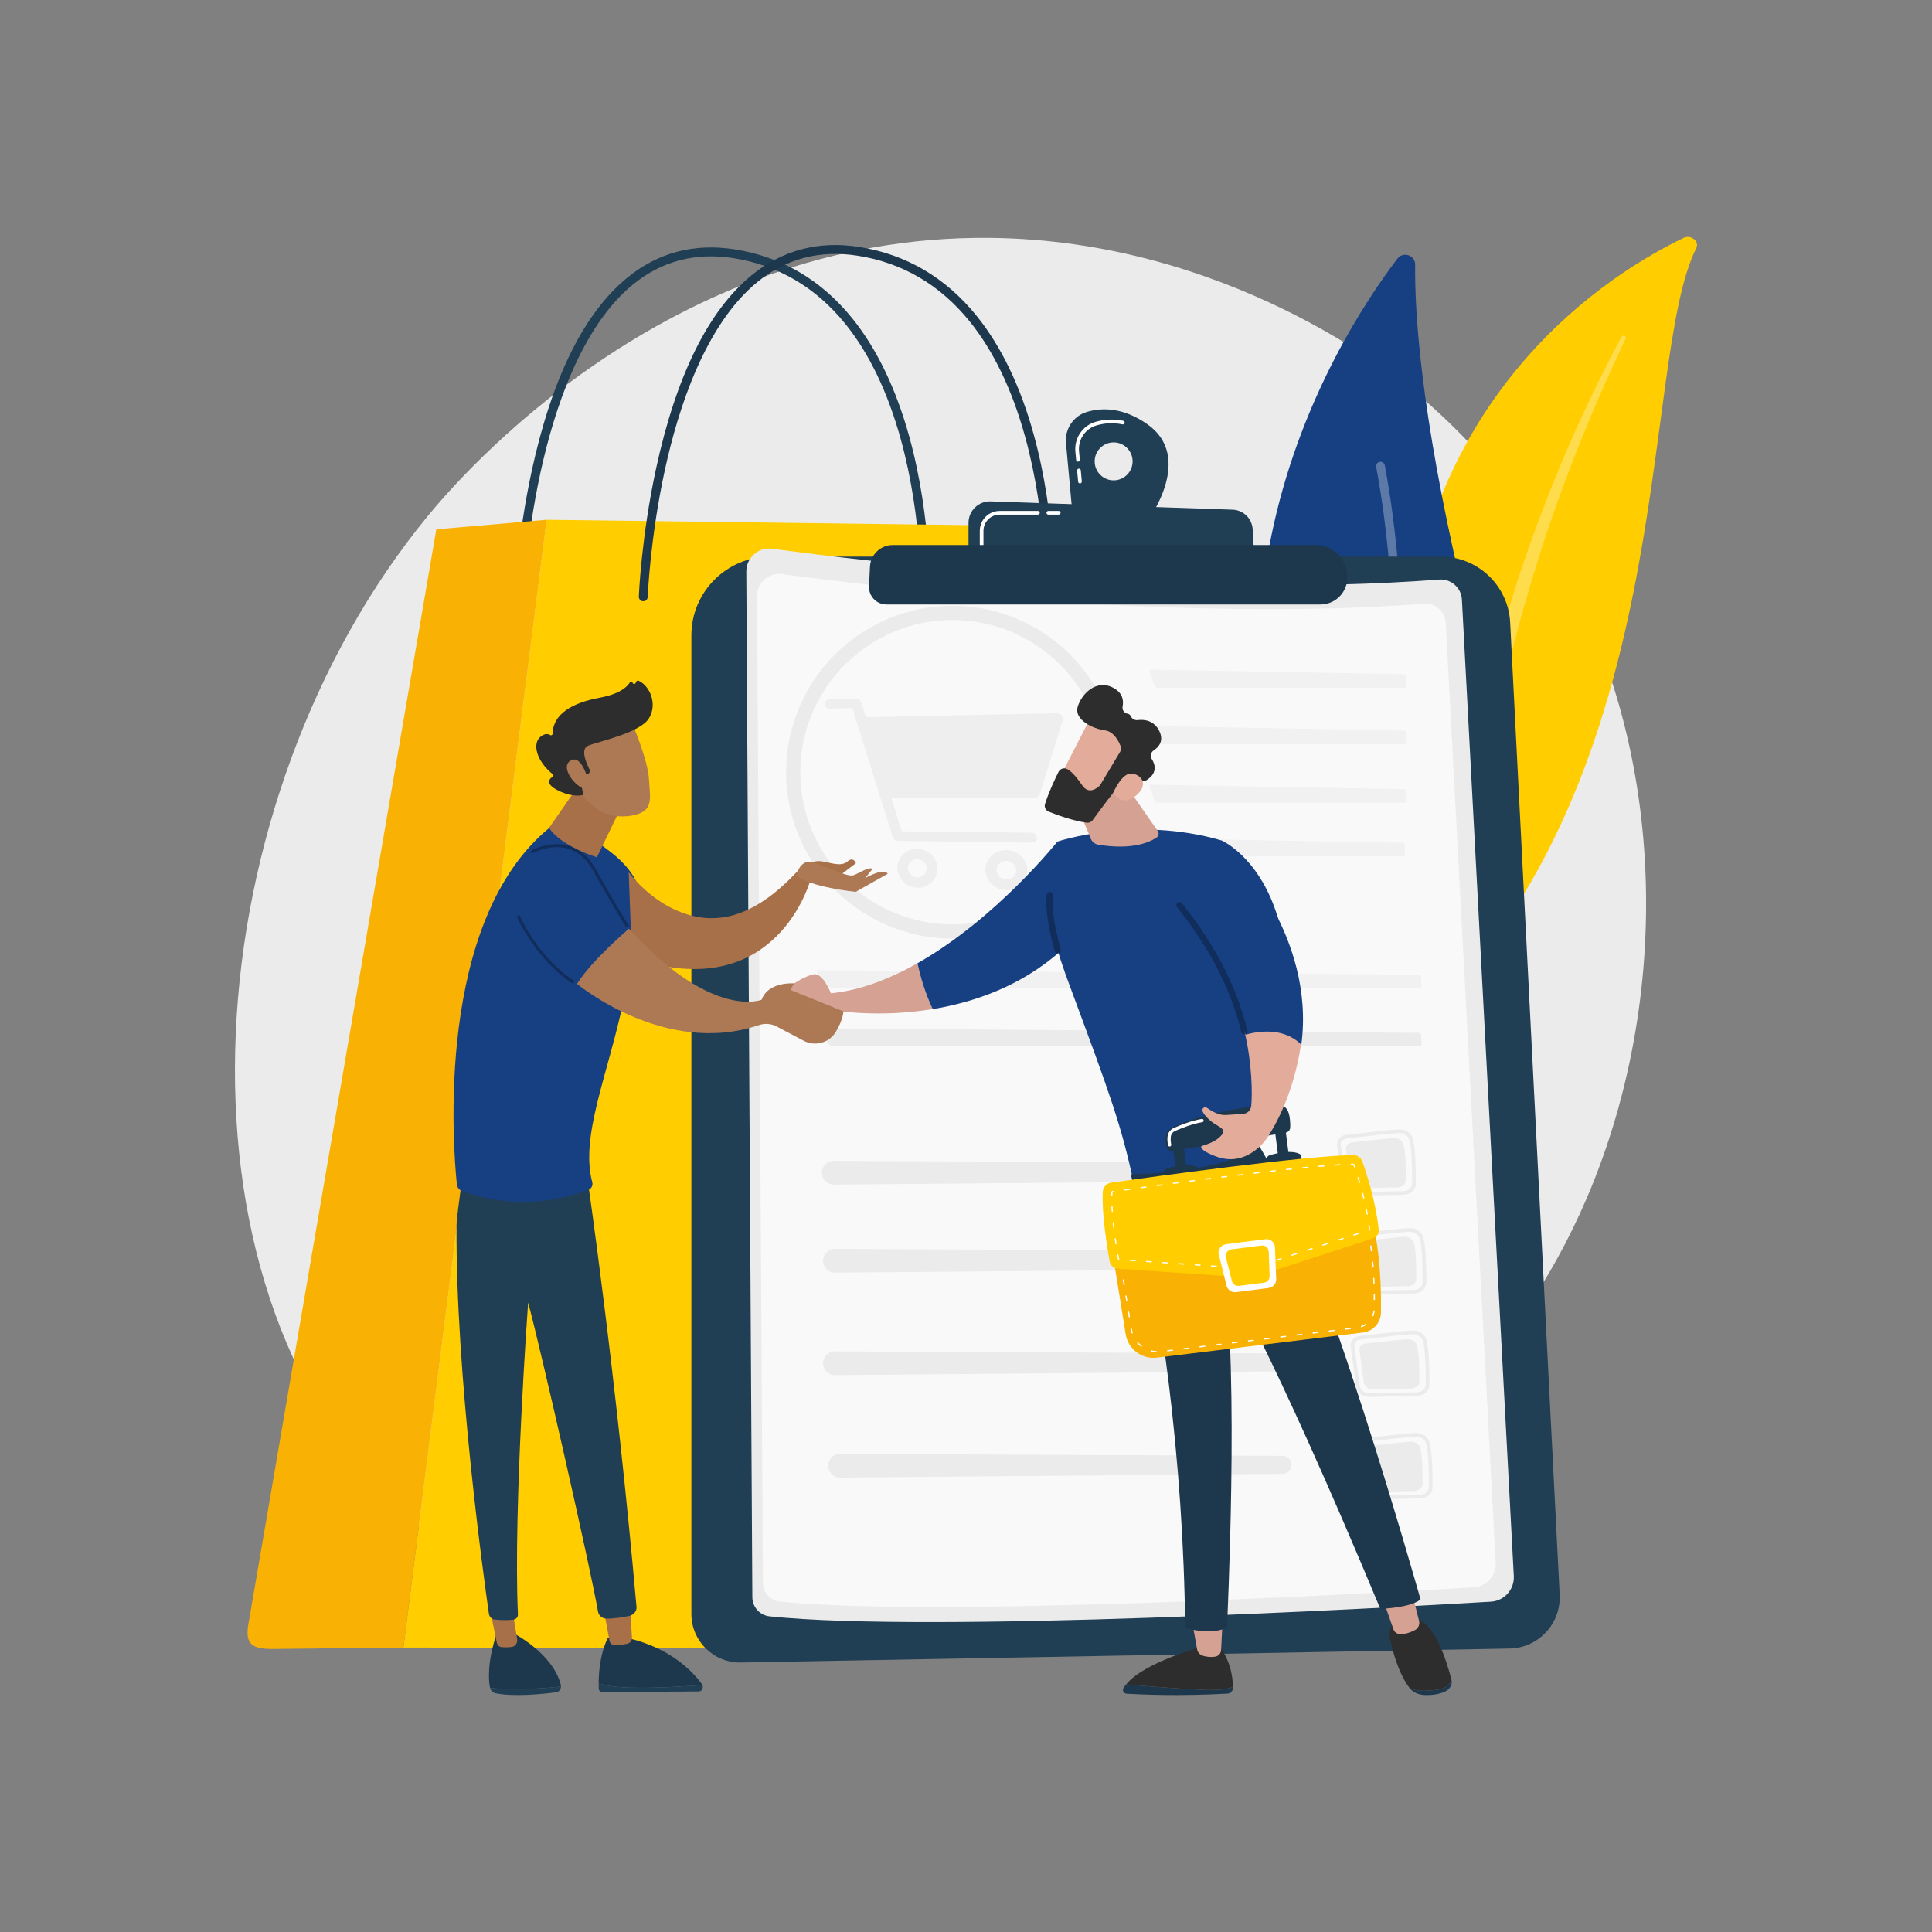
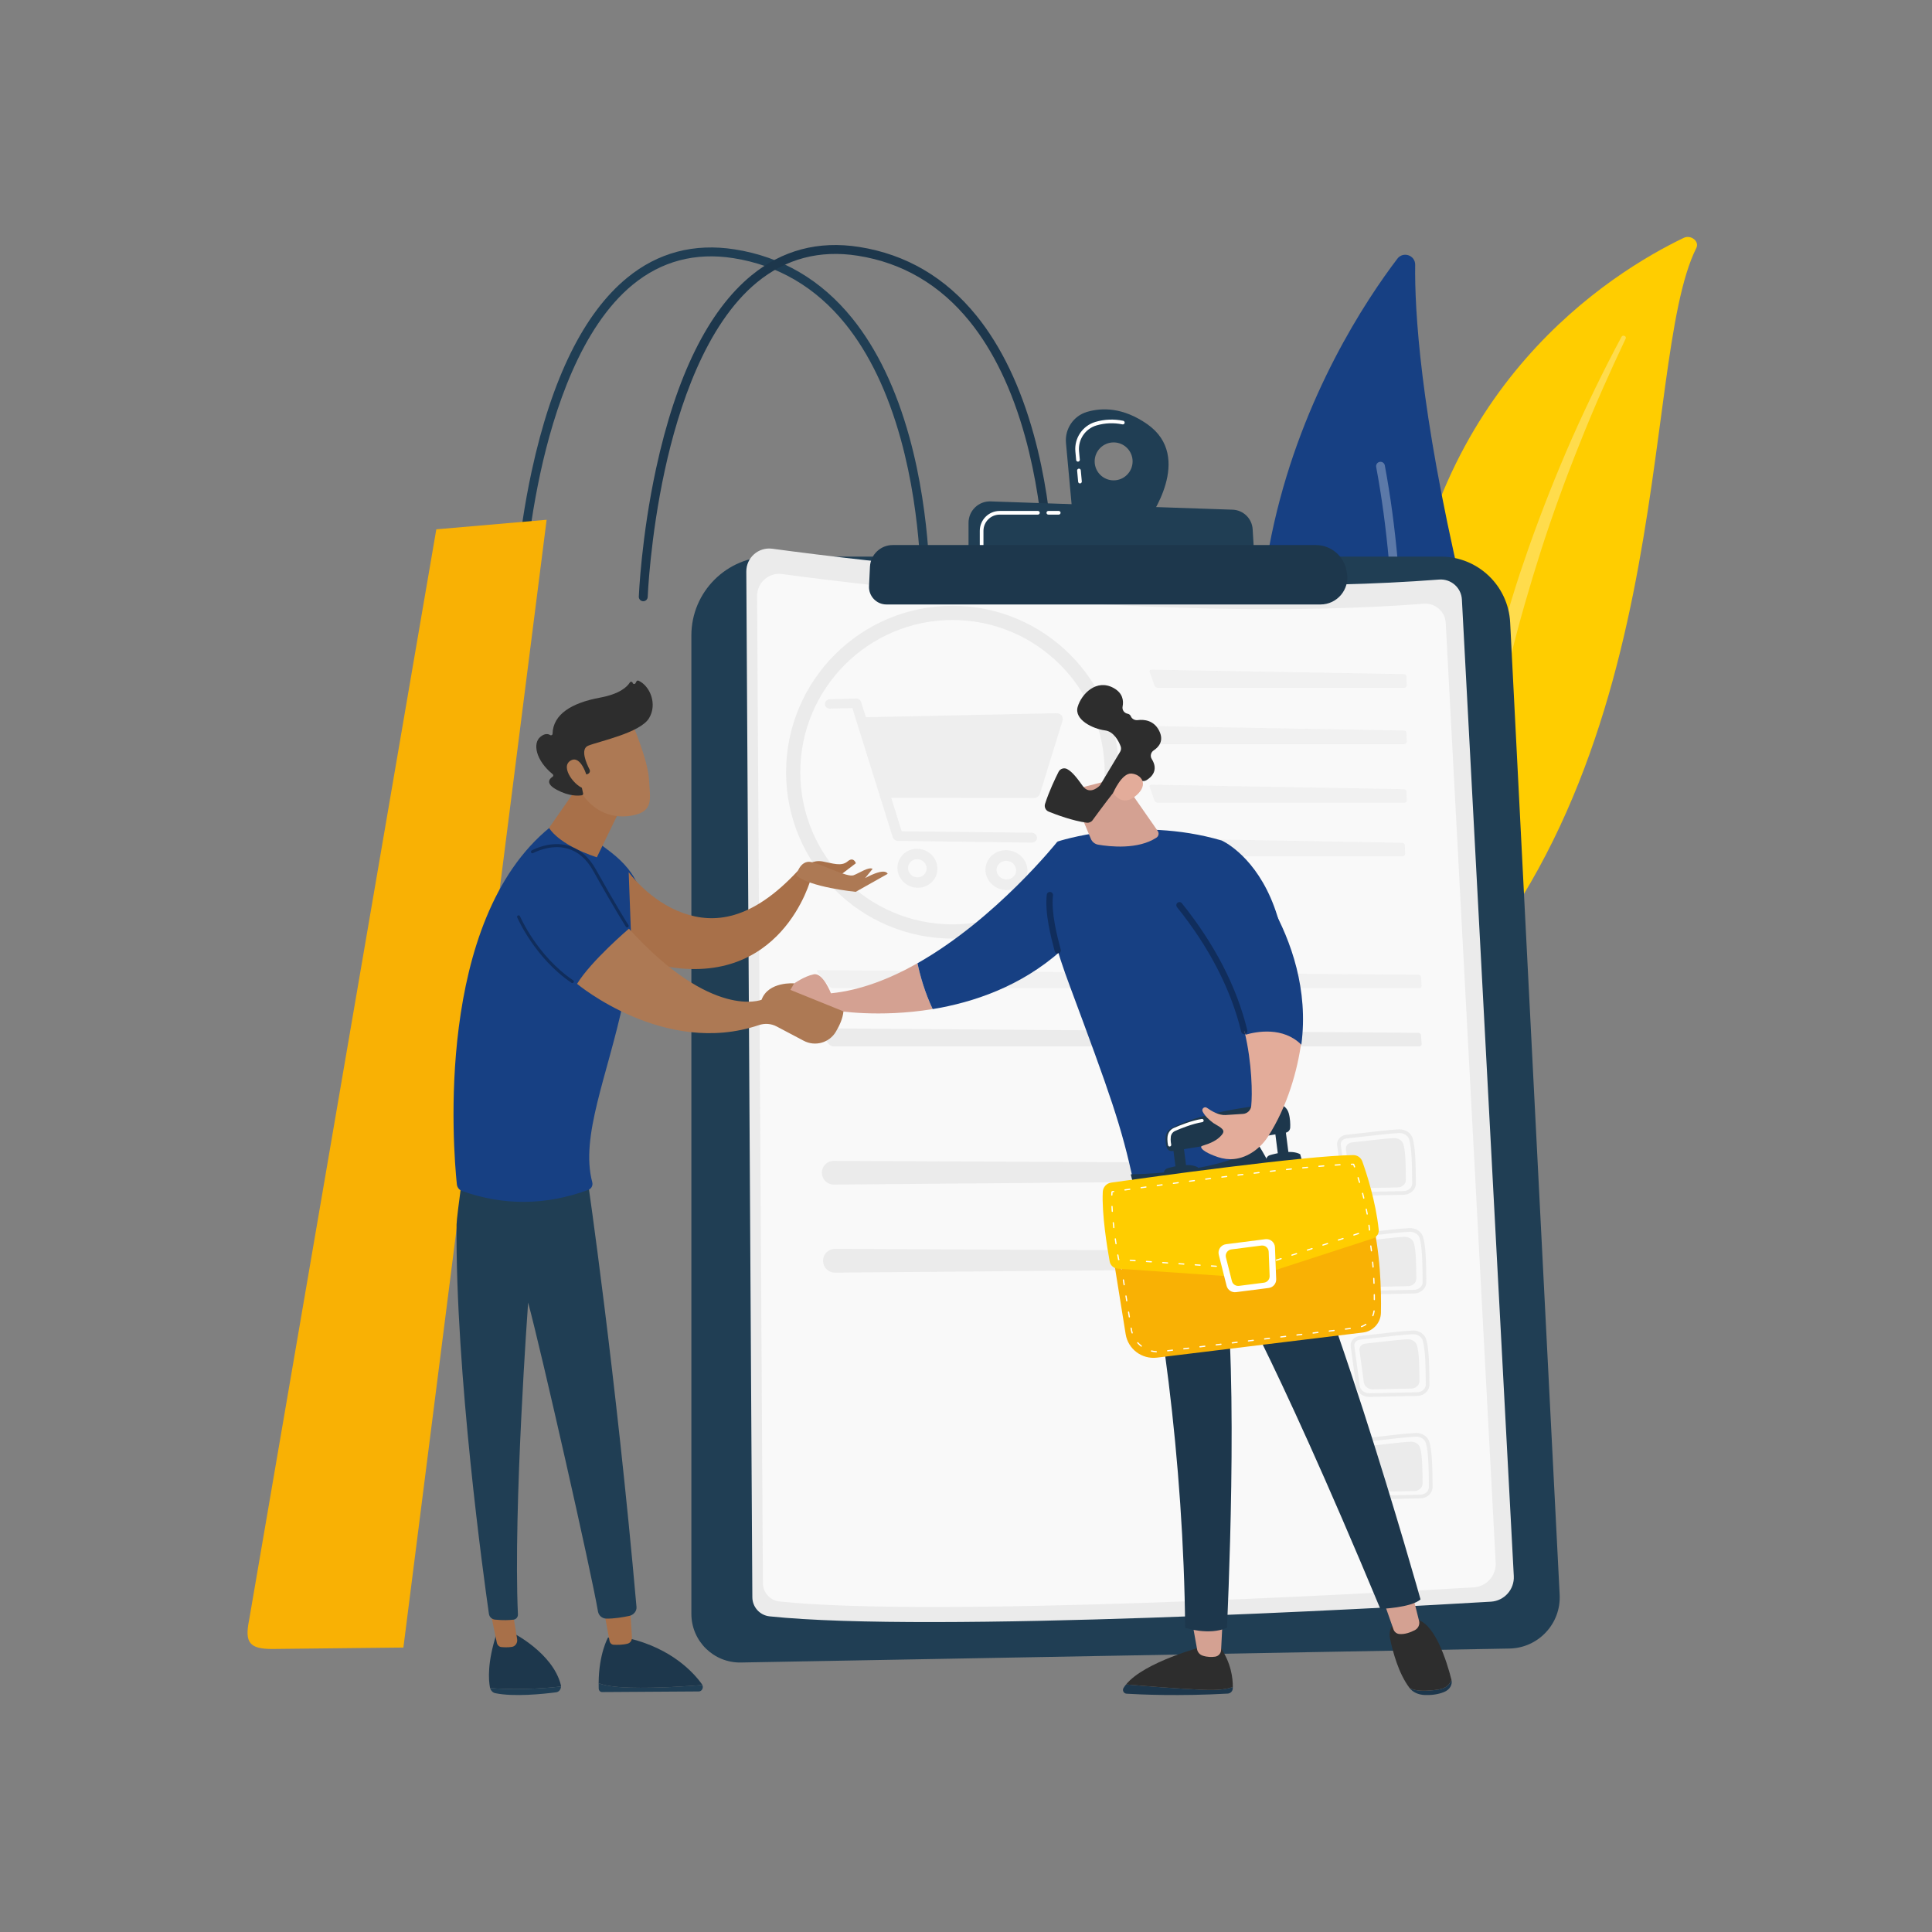
<svg xmlns="http://www.w3.org/2000/svg" id="Illustration" viewBox="0 0 3710 3710">
  <rect x="0" y="0" width="3710" height="3710" fill="#808080" stroke="none" />
  <defs>
    <style>
      .cls-1 {
        opacity: .6;
      }

      .cls-2 {
        fill: #174083;
      }

      .cls-3 {
        fill: #1d374c;
      }

      .cls-4 {
        fill: #2d2d2d;
      }

      .cls-5, .cls-6 {
        fill: #fff;
      }

      .cls-7, .cls-6 {
        opacity: .3;
      }

      .cls-8 {
        fill: #a87049;
      }

      .cls-9 {
        fill: #ffcd00;
      }

      .cls-10 {
        fill: #f9f9f9;
      }

      .cls-11 {
        opacity: .8;
      }

      .cls-12 {
        fill: #d4a192;
      }

      .cls-13 {
        fill: #f9b104;
      }

      .cls-14 {
        fill: #203e54;
      }

      .cls-15 {
        fill: #ebebeb;
      }

      .cls-16 {
        fill: #ad7954;
      }

      .cls-17 {
        fill: #e3ac9a;
      }
    </style>
  </defs>
  <g>
-     <path class="cls-15" d="M3047.37,2299.99c-274.51,641.64-999.14,917.25-1566.9,870.25-155.02-12.83-466.93-38.65-710.46-268.95-467.7-442.29-395.67-1366.79,52.05-1911.09,57.66-70.09,456.75-539.72,1078.67-533.43,455.33,4.6,774.93,261.81,813.79,293.86,49.09,40.48,157.37,136.67,254.95,289.28,229.29,358.56,249.44,859.12,77.9,1260.09Z" />
    <g>
      <path class="cls-9" d="M3257.44,476.2c6.35-12.66-10.4-26.07-24.18-19.45-139.97,67.18-489.69,284.9-538.04,799.45-60.66,645.58-265.62,837.59-486.29,931.93,0,0,273.15-4.02,490.29-196.67,533.14-473.01,445.4-1290.14,558.22-1515.26Z" />
      <path class="cls-6" d="M3121.85,650.02c-31.25,66.04-60.96,132.66-87.77,200.32-27.22,67.49-52.03,135.81-74.33,204.86-21.98,69.13-42.45,138.7-59.46,209.13-17.37,70.33-31.22,141.45-44.84,212.9-14.07,71.32-27.78,143.27-50.03,213.72-22.14,70.32-54.39,138.89-100.41,199.41-11.49,15.08-23.35,30.01-36.15,44.13-12.49,14.35-25.74,28.17-39.29,41.76-27.26,27.06-56.74,52.45-88.39,75.69-63.44,46.32-135.54,83.65-211.83,111.6-8.03,2.94-17.7-.55-21.59-7.81-3.83-7.12-.66-15.22,7.06-18.3l.05-.02c18.3-7.27,36.47-14.73,54.14-22.89,8.92-3.95,17.6-8.26,26.38-12.41,8.56-4.45,17.35-8.6,25.73-13.29,33.91-18.23,66.16-38.61,96.36-61.09,60.62-44.64,113.33-97.91,157.41-155.65,21.66-29.12,40.72-59.74,56.92-91.69,16.18-31.97,29.49-65.25,40.59-99.34,22.22-68.23,36.47-139.3,51.13-210.5,14.77-71.19,30.18-142.6,48.97-213.16,9.28-35.3,19.3-70.41,30.04-105.3,5.25-17.48,10.9-34.84,16.51-52.21,5.8-17.31,11.72-34.59,17.79-51.81,24.46-68.84,51.35-136.85,80.72-203.87,29.74-66.88,61.56-132.93,96.31-197.61.99-1.85,3.56-2.54,5.74-1.54,2.12.97,3.08,3.18,2.22,5Z" />
    </g>
    <g>
      <path class="cls-2" d="M2594,1898.81c10.75,18.69,37.09,20.32,50.29,3.28,72.85-94.03,254.8-378.52,161.5-778.42-78.78-337.7-89.41-528.3-88.24-615.16.25-18.37-23.1-26.37-34.2-11.74-122.55,161.41-478.82,724.88-89.35,1402.03Z" />
      <path class="cls-6" d="M2622.77,1893.91c.49.21,1.01.38,1.55.5,4.54,1.01,9.03-1.85,10.04-6.39,1.14-5.14,113.22-519.86,24.88-994.35-.85-4.57-5.24-7.58-9.82-6.74-4.57.85-7.58,5.25-6.74,9.82,87.69,471.04-23.63,982.51-24.76,987.62-.89,4,1.23,7.96,4.84,9.54Z" />
    </g>
    <g>
      <path class="cls-14" d="M996.42,1159.22c-.11,0-.22,0-.33,0-4.71-.18-8.38-4.14-8.2-8.85.04-1.13,4.63-114.6,33.22-246.28,38.57-177.72,100.08-302.33,182.82-370.38,59.2-48.69,128.9-67.14,207.15-54.82,90.15,14.19,166.01,58.72,225.47,132.34,47.21,58.46,84.15,135.26,109.8,228.28,43.47,157.67,39.39,309.92,39.34,311.44-.14,4.71-3.94,8.41-8.79,8.27-4.71-.14-8.41-4.08-8.27-8.79.05-1.5,4.03-151.52-38.83-306.74-25.03-90.66-60.91-165.32-106.64-221.88-56.7-70.14-128.95-112.55-214.73-126.06-73.23-11.53-138.38,5.68-193.66,51.14-99.27,81.65-151.03,241.28-176.98,360.81-28.27,130.22-32.8,242.19-32.84,243.31-.17,4.6-3.96,8.21-8.52,8.21Z" />
-       <path class="cls-9" d="M2502.43,3053.09l-295.86-2040.22-1156.89-14.75-275.04,2165.63,1631.55,2.74c59.38,0,104.9-53.64,96.24-113.39Z" />
      <path class="cls-13" d="M837.84,1016.46l211.84-18.34-275.04,2165.63-252,2.74c-43.45,0-53.15-12.14-44.3-55.41L837.84,1016.46Z" />
      <path class="cls-3" d="M1235.24,1154.54c-.11,0-.22,0-.33,0-4.71-.18-8.38-4.14-8.2-8.85.04-1.13,4.63-114.6,33.22-246.28,38.57-177.71,100.08-302.33,182.82-370.37,59.21-48.7,128.93-67.14,207.16-54.82,90.15,14.19,166.01,58.72,225.47,132.34,47.21,58.46,84.15,135.26,109.8,228.28,43.47,157.67,39.39,309.92,39.34,311.44-.14,4.71-3.9,8.4-8.79,8.27-4.71-.14-8.41-4.08-8.27-8.79.05-1.5,4.03-151.52-38.83-306.74-25.03-90.66-60.91-165.31-106.64-221.88-56.7-70.14-128.95-112.56-214.73-126.06-73.21-11.53-138.37,5.68-193.65,51.13-99.22,81.6-150.98,241.11-176.94,360.55-28.3,130.25-32.86,242.46-32.9,243.58-.18,4.6-3.96,8.21-8.52,8.21Z" />
    </g>
    <g>
      <path class="cls-14" d="M1327.64,1220.25c0-83.63,67.79-151.42,151.42-151.42h1287.66c71.04,0,129.62,55.67,133.23,126.62l95.05,1866.86c2.83,55.52-40.88,102.35-96.46,103.36l-1475.82,26.82c-52.23.95-95.07-41.13-95.07-93.36v-1878.88Z" />
      <g>
        <path class="cls-15" d="M1433.13,1097.57c-.16-26.76,23.37-47.46,49.89-43.87,175.84,23.85,780.51,97.6,1280.45,59.22,22.8-1.75,42.58,15.52,43.8,38.36l99.66,1875.18c1.37,25.71-18.27,47.7-43.97,49.22-210.26,12.44-1076.19,60.55-1385.06,28.19-18.8-1.97-33.07-17.8-33.18-36.7l-11.59-1969.61Z" />
        <path class="cls-10" d="M1453.84,1144.56c-.15-25.75,22.49-45.68,48.01-42.22,169.22,22.95,751.12,93.92,1232.23,56.99,21.94-1.68,40.98,14.94,42.15,36.91l95.91,1804.57c1.32,24.74-17.58,45.9-42.31,47.37-202.35,11.97-1035.67,58.26-1332.9,27.13-18.09-1.89-31.82-17.13-31.93-35.31l-11.15-1895.44Z" />
        <g class="cls-1">
          <path class="cls-15" d="M2696.98,1320.66c2.52,0,4.53-2.06,4.45-4.59l-.49-16.78c-.07-2.52-2.2-4.62-4.72-4.67l-485.4-8.65c-2.52-.05-3.9,1.87-3.06,4.25l9.2,26.11c.84,2.38,3.59,4.33,6.11,4.33h473.91Z" />
        </g>
        <g class="cls-1">
          <path class="cls-15" d="M2210.82,1394.26c-2.52-.04-3.9,1.87-3.06,4.25l9.2,26.11c.84,2.38,3.59,4.33,6.11,4.33h473.91c2.52,0,4.53-2.06,4.45-4.59l-.49-16.78c-.07-2.52-2.2-4.62-4.72-4.67l-485.4-8.65Z" />
        </g>
        <g class="cls-1">
          <path class="cls-15" d="M2207.53,1609.77c-2.52-.05-3.9,1.87-3.06,4.25l9.2,26.11c.84,2.38,3.59,4.33,6.11,4.33h473.91c2.52,0,4.53-2.06,4.45-4.59l-.49-16.78c-.07-2.52-2.2-4.62-4.72-4.67l-485.4-8.65Z" />
        </g>
        <g class="cls-1">
          <path class="cls-15" d="M2210.82,1506.88c-2.52-.04-3.9,1.87-3.06,4.25l9.2,26.11c.84,2.38,3.59,4.33,6.11,4.33h473.91c2.52,0,4.53-2.06,4.45-4.59l-.49-16.78c-.07-2.52-2.2-4.62-4.72-4.67l-485.4-8.65Z" />
        </g>
        <g class="cls-1">
          <path class="cls-15" d="M2725.65,1897.74c2.52,0,4.45-2.06,4.27-4.58l-1.15-16.8c-.17-2.52-2.38-4.59-4.9-4.61l-1152.68-8.74c-2.52-.02-3.27,1.56-1.66,3.5l22.92,27.7c1.61,1.94,4.99,3.54,7.51,3.54h1125.69Z" />
        </g>
        <path class="cls-15" d="M1571.19,1974.58c-2.52-.02-3.27,1.56-1.66,3.5l22.92,27.7c1.61,1.94,4.99,3.54,7.51,3.54h1125.69c2.52,0,4.45-2.06,4.27-4.58l-1.15-16.8c-.17-2.52-2.38-4.59-4.9-4.61l-1152.68-8.74Z" />
        <g>
          <path class="cls-15" d="M1581.27,2426.86c2.66,10.08,11.82,17.07,22.24,16.98l849.6-7.24c9.61-.08,17.3-8.01,17.09-17.62-.2-9.34-7.81-16.82-17.16-16.86l-849.62-3.87c-15-.07-25.98,14.11-22.15,28.61Z" />
          <path class="cls-15" d="M1579,2257.8c2.66,10.08,11.82,17.07,22.24,16.98l849.6-7.24c9.61-.08,17.3-8.01,17.09-17.62-.2-9.34-7.81-16.82-17.16-16.86l-849.62-3.87c-15-.07-25.98,14.11-22.15,28.61Z" />
-           <path class="cls-15" d="M1581.27,2623.66c2.66,10.08,11.82,17.07,22.24,16.98l849.6-7.24c9.61-.08,17.3-8.01,17.09-17.62-.2-9.34-7.81-16.82-17.16-16.86l-849.62-3.88c-15-.07-25.98,14.11-22.15,28.61Z" />
-           <path class="cls-15" d="M1591.13,2820.47c2.66,10.08,11.82,17.07,22.24,16.98l849.6-7.24c9.61-.08,17.3-8.01,17.09-17.62-.2-9.34-7.81-16.82-17.16-16.86l-849.62-3.88c-15-.07-25.98,14.11-22.15,28.61Z" />
          <g>
            <g>
              <path class="cls-15" d="M2695.98,2294.26c-.08,0-.17,0-.25,0l-91.81,1.93c-13.12.27-24.22-8.42-25.82-20.21l-10.42-76.76c-.61-4.51.66-9.02,3.57-12.71,3.26-4.13,8.3-6.81,13.83-7.36h0c7.72-.76,18.58-2.03,30.08-3.36,24.21-2.81,54.35-6.31,71.34-7.04,12.33-.44,23.02,6.54,26.25,17.19,5.32,17.53,5.93,51.01,6.11,86.68.06,11.59-10.17,21.24-22.86,21.63ZM2585.77,2186.18c-3.64.36-6.91,2.08-8.99,4.71-1.72,2.17-2.47,4.79-2.11,7.38l10.42,76.76c1.12,8.25,9.15,14.31,18.69,14.12l91.81-1.93c.06,0,.12,0,.18,0,8.89-.27,16.07-6.76,16.03-14.55-.18-35.13-.76-68.05-5.8-84.67-2.26-7.45-10.24-12.44-19.2-12.19-16.74.72-46.73,4.2-70.83,7-11.53,1.34-22.42,2.6-30.19,3.37h0Z" />
              <path class="cls-15" d="M2595.89,2193.82c19.24-1.91,61.02-7.44,80.88-8.3,8.42-.36,15.96,4.5,18.16,11.74,4.27,14.07,4.63,42.35,4.76,68.47.04,7.82-6.95,14.28-15.71,14.46l-73.37,1.54c-9.02.19-16.7-5.73-17.78-13.72l-8.33-61.34c-.86-6.35,4.26-12.14,11.39-12.85Z" />
            </g>
            <g>
              <path class="cls-15" d="M2716.04,2483.84c-.08,0-.17,0-.25,0l-91.81,1.93c-13.12.27-24.22-8.42-25.82-20.21l-10.42-76.76c-.61-4.51.66-9.02,3.57-12.71,3.26-4.13,8.3-6.81,13.83-7.36h0c7.72-.76,18.58-2.03,30.08-3.36,24.21-2.81,54.35-6.31,71.34-7.04.12,0,.25-.01.37-.01,12.07-.37,22.68,6.66,25.88,17.21,5.32,17.53,5.93,51.01,6.11,86.68.06,11.59-10.17,21.24-22.86,21.63ZM2605.83,2375.75c-3.64.36-6.91,2.08-8.99,4.71-1.72,2.17-2.47,4.79-2.11,7.38l10.42,76.76c1.12,8.25,9.15,14.31,18.69,14.12l91.81-1.93c.06,0,.12,0,.18,0,8.89-.27,16.07-6.76,16.03-14.55-.18-35.14-.76-68.05-5.8-84.67-2.26-7.45-10.36-12.6-19.2-12.19-16.74.72-46.73,4.2-70.83,7-11.53,1.34-22.42,2.6-30.19,3.37h0Z" />
              <path class="cls-15" d="M2615.95,2383.4c19.24-1.91,61.02-7.44,80.88-8.3,8.42-.36,15.96,4.5,18.16,11.74,4.27,14.07,4.63,42.35,4.76,68.47.04,7.82-6.95,14.28-15.71,14.46l-73.37,1.54c-9.02.19-16.7-5.73-17.78-13.72l-8.33-61.34c-.86-6.35,4.26-12.14,11.39-12.85Z" />
            </g>
            <g>
              <path class="cls-15" d="M2722.05,2680.55c-.08,0-.17,0-.25,0l-91.81,1.93c-13.12.28-24.22-8.41-25.82-20.21l-10.42-76.76c-.61-4.51.66-9.02,3.57-12.71,3.26-4.13,8.3-6.81,13.83-7.36h0c7.72-.76,18.58-2.03,30.08-3.36,24.21-2.81,54.34-6.31,71.34-7.04.12,0,.25-.01.37-.02,12.07-.37,22.68,6.66,25.88,17.21,5.32,17.53,5.93,51.01,6.11,86.68.06,11.59-10.17,21.24-22.86,21.63ZM2611.85,2572.46c-3.64.36-6.91,2.08-8.99,4.71-1.72,2.17-2.47,4.79-2.11,7.39l10.42,76.76c1.12,8.25,9.15,14.31,18.69,14.11l91.81-1.93c.06,0,.12,0,.18,0,8.89-.27,16.07-6.76,16.03-14.55-.18-35.13-.76-68.05-5.8-84.67-2.26-7.45-10.36-12.63-19.2-12.19-16.74.72-46.73,4.2-70.83,7-11.53,1.34-22.42,2.6-30.19,3.37h0Z" />
              <path class="cls-15" d="M2621.96,2580.11c19.24-1.91,61.02-7.44,80.88-8.3,8.42-.36,15.96,4.5,18.16,11.74,4.27,14.07,4.63,42.35,4.76,68.47.04,7.82-6.95,14.28-15.71,14.46l-73.37,1.54c-9.02.19-16.7-5.73-17.78-13.72l-8.33-61.34c-.86-6.34,4.26-12.14,11.39-12.85Z" />
            </g>
            <g>
              <path class="cls-15" d="M2728.07,2877.26c-.08,0-.17,0-.25,0l-91.81,1.93c-13.12.28-24.22-8.41-25.82-20.21l-10.42-76.76c-.61-4.51.66-9.02,3.57-12.71,3.26-4.13,8.3-6.81,13.83-7.36h0c7.72-.76,18.58-2.03,30.08-3.36,24.21-2.81,54.34-6.31,71.34-7.04.12,0,.25-.01.37-.01,12.07-.37,22.68,6.66,25.88,17.21,5.32,17.53,5.93,51.01,6.11,86.68.06,11.59-10.17,21.24-22.86,21.63ZM2617.86,2769.17c-3.64.36-6.91,2.08-8.99,4.71-1.72,2.17-2.47,4.79-2.11,7.39l10.42,76.76c1.12,8.25,9.15,14.31,18.69,14.11l91.81-1.93c.06,0,.12,0,.18,0,8.89-.27,16.07-6.76,16.03-14.55-.18-35.13-.76-68.05-5.8-84.67-2.26-7.45-10.36-12.66-19.2-12.19-16.74.72-46.73,4.2-70.83,7-11.53,1.34-22.42,2.6-30.19,3.37h0Z" />
              <path class="cls-15" d="M2627.98,2776.82c19.24-1.91,61.02-7.44,80.88-8.3,8.42-.36,15.96,4.5,18.16,11.74,4.27,14.07,4.63,42.35,4.76,68.47.04,7.82-6.95,14.28-15.71,14.46l-73.37,1.54c-9.02.19-16.7-5.73-17.78-13.72l-8.33-61.34c-.86-6.35,4.26-12.14,11.39-12.85Z" />
            </g>
          </g>
        </g>
        <g>
          <g class="cls-11">
            <path class="cls-15" d="M2038.29,1373.74c-2.41-2.97-6.19-4.2-10.21-4.11l-365.34,7.66-9.23-29.31c-1.28-4.08-5.12-6.7-9.47-6.59l-50.16,1.32c-5.38.14-9.73,3.88-9.73,9.25s4.36,8.89,9.73,8.76l42.86-1.01,77.56,247.85c1.31,4.17,5.22,7.04,9.66,7.1l256.43,3.44c6.02.08,10.9-3.7,10.9-9.39s-4.89-9.59-10.9-9.65l-248.95-2.68-19.98-64.35,273.57.41c5.6,0,10.54-3.66,12.11-8.74l43.18-139.61c1.13-3.64.37-7.39-2.05-10.36Z" />
            <path class="cls-15" d="M1761.49,1629.95c-21.1-.33-38.17,16.09-38.17,36.6s17.07,37.65,38.17,38.2c21.23.56,38.59-15.86,38.59-36.6s-17.36-37.88-38.59-38.21ZM1761.49,1684.8c-9.86-.23-17.86-8.23-17.86-17.83s8-17.26,17.86-17.08c9.89.18,17.96,8.18,17.96,17.83s-8.07,17.31-17.96,17.08Z" />
            <path class="cls-15" d="M1932.43,1632.6c-22.14-.34-40.06,16.47-40.06,37.48s17.91,38.57,40.06,39.16c22.28.59,40.51-16.22,40.51-37.47s-18.23-38.82-40.51-39.17ZM1932.43,1688.81c-10.35-.24-18.75-8.44-18.75-18.27s8.4-17.68,18.75-17.49c10.38.19,18.85,8.39,18.85,18.28s-8.47,17.73-18.85,17.49Z" />
          </g>
          <path class="cls-15" d="M1829.06,1802.38c-176.2,0-319.55-143.35-319.55-319.55s143.35-319.55,319.55-319.55,319.55,143.35,319.55,319.55-143.35,319.55-319.55,319.55ZM1829.06,1190.58c-161.15,0-292.25,131.1-292.25,292.25s131.1,292.25,292.25,292.25,292.25-131.1,292.25-292.25-131.1-292.25-292.25-292.25Z" />
        </g>
      </g>
      <path class="cls-14" d="M2202.74,814.3c-46.51-32.36-86.95-31.72-115.42-23.32-25.97,7.66-42.8,32.74-40.33,59.7l12.28,134.01,146.1,12.97s88.6-119.91-2.62-183.36ZM2138.49,922.41c-20.12,0-36.43-16.31-36.43-36.43s16.31-36.43,36.43-36.43,36.43,16.31,36.43,36.43-16.31,36.43-36.43,36.43Z" />
      <path class="cls-5" d="M2073.86,928.32c-1.8,0-3.34-1.37-3.51-3.21l-1.96-21.34c-.18-1.94,1.25-3.65,3.19-3.83,1.98-.19,3.66,1.25,3.83,3.19l1.96,21.34c.18,1.94-1.25,3.65-3.19,3.83-.11.01-.22.01-.33.01ZM2070.03,886.5c-1.8,0-3.34-1.37-3.51-3.21l-1.49-16.2c-2.35-25.69,13.81-49.6,38.43-56.87,17.44-5.15,35.4-5.88,53.4-2.19,1.91.39,3.14,2.25,2.75,4.16-.39,1.9-2.24,3.12-4.16,2.74-16.85-3.45-33.67-2.76-49.99,2.05-21.4,6.32-35.45,27.12-33.41,49.47l1.49,16.2c.18,1.94-1.25,3.65-3.19,3.83-.11.01-.22.01-.33.01Z" />
      <path class="cls-14" d="M1859.86,1071.3v-67.38c0-23.26,19.28-41.89,42.52-41.09l464.53,15.92c20.62.71,37.31,16.98,38.55,37.57l3.88,64.74-549.48-9.76Z" />
      <path class="cls-5" d="M2033.08,988.22h-19.98c-1.95,0-3.53-1.58-3.53-3.53s1.58-3.53,3.53-3.53h19.98c1.95,0,3.53,1.58,3.53,3.53s-1.58,3.53-3.53,3.53Z" />
      <path class="cls-5" d="M1885.01,1050.14c-1.95,0-3.53-1.58-3.53-3.53v-27.26c0-21.06,17.13-38.19,38.19-38.19h73.45c1.95,0,3.53,1.58,3.53,3.53s-1.58,3.53-3.53,3.53h-73.45c-17.17,0-31.14,13.97-31.14,31.14v27.26c0,1.95-1.58,3.53-3.53,3.53Z" />
      <path class="cls-3" d="M1670.59,1088.31c1.12-23.33,20.36-41.67,43.72-41.67l812.33-.02c29.21,0,54.18,21.02,59.16,49.8l.69,3.97c5.46,31.52-18.81,60.36-50.81,60.36h-833.4c-19.15,0-34.4-16.01-33.49-35.13l1.79-37.3Z" />
    </g>
    <g>
      <g>
        <g>
          <path class="cls-12" d="M1595.64,1907.46s-15.26-40.17-33.08-36.49c-17.82,3.68-37.32,17.37-37.32,17.37l-28.63,38.72s80.38,31.66,108.64,13.52c0,0,82.1,14.19,185.77-2.83-15.01-31.69-23.95-63.41-29.21-88.03-52.51,29.72-109.07,51.92-166.18,57.73Z" />
          <path class="cls-2" d="M2030.53,1616.12s-117.54,148.05-268.71,233.61c5.25,24.62,14.2,56.34,29.21,88.03,78.42-12.87,169.17-43.58,246.11-111.81l-6.61-209.83Z" />
        </g>
        <path class="cls-2" d="M2177.12,2272.31c-22.99-109.19-45.97-172.4-122.94-379.37-24.22-65.13-46.22-131.03-35.59-199.7l11.94-77.12s149.58-50.62,315.39-2.13c0,0,226.22,98.27,72.56,583.61-69.26,77.49-150.31,99.57-241.36,74.71Z" />
        <path class="cls-12" d="M2055.99,1517.68l38.79,93.18c2.45,5.89,7.75,10.08,14.03,11.16,22.36,3.84,76.45,9.83,111.97-13.53,4.23-2.78,5.31-8.54,2.41-12.69l-71.66-102.88-95.54,24.76Z" />
        <g>
-           <path class="cls-17" d="M2096.1,1375.12c-1.63,1.53-68.75,133.34-68.75,133.34l76.07,36.72,82.18-115.47s-62.23-80.26-89.5-54.59Z" />
          <path class="cls-4" d="M2151.03,1443.56l-37.94,63.25c-.58.96-1.26,1.83-2.08,2.59-4.52,4.2-19.97,16.43-31.92-.22-10.18-14.19-19.74-27.09-29.97-32.41-5.98-3.11-13.34-.63-16.37,5.39-6.25,12.39-18.36,37.65-25.97,61.6-1.91,6,1.19,12.45,7.03,14.81,15.41,6.24,45.85,17.53,72.86,21.26,4.44.61,8.83-1.26,11.47-4.88,11.62-15.92,44.38-60.42,55.56-71.56,10.39-10.35,29.56-6.45,38.2-3.96,3.28.94,6.77.49,9.69-1.27,8.76-5.28,24.06-18.43,10.07-40.68-3.48-5.53-1.7-12.91,3.76-16.5,9.79-6.44,20.4-18.52,10.29-38.09-10.24-19.81-28.53-21.59-40.99-20.06-5.51.67-11.11-2.22-13.22-7.35-.94-2.28-2.8-4.23-6.26-4.93-6.53-1.32-10.81-7.29-9.53-13.83,2.2-11.21.54-25.77-17.35-35.61-32.82-18.05-61.58,11.36-68.89,36.18-7.31,24.82,29.39,42.37,52.47,45.29,16.96,2.15,26.25,20.66,29.99,30.33,1.36,3.51,1.02,7.43-.91,10.66Z" />
          <path class="cls-17" d="M2137.73,1522.32s16.33-38.41,35.01-36.85c18.68,1.57,33.39,20.18,10.23,41.1-28.8,26.03-45.24-4.26-45.24-4.26Z" />
        </g>
        <g>
          <path class="cls-3" d="M2162.39,3234.6c36.13,3.12,98.83,8.2,148.26,10.37,29.71,1.31,46.82-1.6,56.67-5.55-.02,1.11-.05,2.16-.09,3.13-.23,5.2-4.46,9.36-9.71,9.66-93.4,5.21-167.68,1.8-194.13.19-5.47-.33-8.73-6.28-5.93-10.94,1.4-2.33,3.09-4.62,4.93-6.87Z" />
          <path class="cls-4" d="M2310.65,3244.97c-49.43-2.18-112.13-7.25-148.26-10.37,35.52-43.58,148.26-72.95,148.26-72.95h31.84c21.9,31.57,25.07,61.62,24.83,77.77-9.85,3.94-26.96,6.85-56.67,5.55Z" />
          <path class="cls-12" d="M2347.85,3109.67l-2.98,58.96c-.32,6.38-5.1,11.75-11.5,12.66-6.36.91-14.88,1.03-23.92-1.98-5.56-1.85-9.69-6.53-10.71-12.25l-10.3-57.4h59.4Z" />
        </g>
        <g>
          <g>
            <path class="cls-3" d="M2761.42,3244.53c15.67-2.18,22.76-10.32,25.73-19.02.02.08.04.16.06.24,2.3,9.18-3.04,18.69-13.72,23.21-12.91,5.47-27.03,6.4-37.99,5.95-11.76-.48-22.55-5.35-28.48-13.14l-.09-.12c11.8,5.84,28.37,6.53,54.5,2.88Z" />
            <path class="cls-4" d="M2687.56,3109.29h26.26c40-.82,65.11,83.54,73.34,116.21-2.97,8.7-10.06,16.84-25.73,19.02-26.13,3.64-42.7,2.96-54.5-2.88-21.61-28.44-32.32-70.08-37.47-94.39-5.86-27.64,18.1-37.97,18.1-37.97Z" />
          </g>
          <path class="cls-12" d="M2710.44,3054.56l14.58,57.99c1.79,7.11-1.62,14.46-8.19,17.84-8.16,4.19-19.64,8.58-30.2,7.31-4.96-.6-9.09-4.09-10.73-8.77l-21.41-61.01,55.94-13.36Z" />
        </g>
        <path class="cls-3" d="M2727.83,3071.33c-18.14,16.09-77.15,18.22-77.15,18.22-212.55-510.14-301.16-650.58-301.16-650.58,30.69,192.55,6.61,686.8,6.61,686.8-35.07,15.48-80.3,0-80.3,0-2.85-315.23-47.23-653.96-104.47-870.69,143.66-3.23,221.73-34.55,246.68-54.28,119.75,193.06,309.79,870.53,309.79,870.53Z" />
        <g>
          <path class="cls-13" d="M2135.18,2397.62l26.43,164.41c4.61,28.67,31.17,48.55,60.12,45.02l395.64-48.26c19.35-2.36,34.03-18.52,34.42-37.93.85-42.48-.82-118.09-18.65-186.97l-497.97,63.72Z" />
          <path class="cls-5" d="M2220.44,2596.86s-.04,0-.07,0c-3.18-.18-6.37-.65-9.47-1.4-.63-.15-1.02-.79-.86-1.42.15-.63.78-1.01,1.42-.86,2.96.72,6.01,1.17,9.05,1.34.65.03,1.14.59,1.1,1.24-.03.62-.55,1.11-1.17,1.11ZM2242.21,2595.03c-.59,0-1.09-.44-1.16-1.03-.08-.64.38-1.23,1.02-1.31l9.31-1.14c.7-.08,1.23.38,1.31,1.02.08.64-.38,1.23-1.02,1.31l-9.31,1.13s-.1.01-.14.01ZM2273.25,2591.24c-.59,0-1.09-.44-1.16-1.03-.08-.64.38-1.23,1.02-1.31l9.31-1.13c.7-.08,1.23.38,1.31,1.02.08.64-.38,1.23-1.02,1.31l-9.31,1.13s-.1,0-.14,0ZM2304.28,2587.46c-.59,0-1.09-.44-1.16-1.03-.08-.64.38-1.23,1.02-1.31l9.31-1.14c.7-.09,1.23.38,1.31,1.02.08.64-.38,1.23-1.02,1.31l-9.31,1.14s-.1.01-.14.01ZM2191.62,2586.04c-.25,0-.51-.08-.72-.25-2.52-1.96-4.87-4.16-7-6.54-.43-.48-.39-1.22.1-1.66.48-.43,1.22-.39,1.66.1,2.03,2.28,4.27,4.38,6.68,6.25.51.4.6,1.13.21,1.65-.23.3-.58.45-.93.45ZM2335.31,2583.67c-.59,0-1.09-.44-1.16-1.03-.08-.64.38-1.23,1.02-1.31l9.31-1.14c.7-.08,1.23.38,1.31,1.02.08.64-.38,1.23-1.02,1.31l-9.31,1.14s-.1,0-.14,0ZM2366.35,2579.89c-.59,0-1.09-.44-1.16-1.03-.08-.64.38-1.23,1.02-1.31l9.31-1.14c.7-.1,1.23.38,1.31,1.02.08.64-.38,1.23-1.02,1.31l-9.31,1.14s-.1,0-.14,0ZM2397.38,2576.1c-.59,0-1.09-.44-1.16-1.03-.08-.64.38-1.23,1.02-1.31l9.31-1.14c.7-.09,1.23.38,1.31,1.02.08.64-.38,1.23-1.02,1.31l-9.31,1.13s-.1.01-.14.01ZM2428.42,2572.32c-.59,0-1.09-.44-1.16-1.03-.08-.64.38-1.23,1.02-1.31l9.31-1.13c.7-.08,1.23.38,1.31,1.02.08.64-.38,1.23-1.02,1.31l-9.31,1.14s-.1,0-.14,0ZM2459.45,2568.53c-.59,0-1.09-.44-1.16-1.03-.08-.64.38-1.23,1.02-1.31l9.31-1.13c.7-.1,1.23.38,1.31,1.02.08.64-.38,1.23-1.02,1.31l-9.31,1.14s-.1,0-.14,0ZM2490.48,2564.75c-.59,0-1.09-.43-1.16-1.03-.08-.64.38-1.23,1.02-1.31l9.31-1.14c.7-.09,1.23.38,1.31,1.02.08.64-.38,1.23-1.02,1.31l-9.31,1.14s-.1,0-.14,0ZM2521.52,2560.96c-.59,0-1.09-.44-1.16-1.03-.08-.64.38-1.23,1.02-1.31l9.31-1.14c.7-.08,1.23.38,1.31,1.02.08.64-.38,1.23-1.02,1.31l-9.31,1.14s-.1,0-.14,0ZM2174.1,2560.74c-.5,0-.96-.32-1.12-.83-.72-2.33-1.29-4.75-1.68-7.19l-.34-2.12c-.1-.64.33-1.24.97-1.34.65-.12,1.24.33,1.34.97l.34,2.13c.37,2.33.91,4.64,1.6,6.87.19.62-.15,1.28-.77,1.47-.12.03-.23.05-.35.05ZM2552.55,2557.18c-.59,0-1.09-.44-1.16-1.03-.08-.64.38-1.23,1.02-1.31l9.31-1.13c.7-.1,1.23.38,1.31,1.02.08.64-.38,1.23-1.02,1.31l-9.31,1.13s-.1,0-.14,0ZM2583.59,2553.39c-.59,0-1.09-.44-1.16-1.03-.08-.64.38-1.23,1.02-1.31l9.31-1.14c.7-.09,1.23.38,1.31,1.02.08.64-.38,1.23-1.02,1.31l-9.31,1.13s-.1,0-.14,0ZM2614.43,2548.67c-.48,0-.93-.3-1.1-.78-.22-.61.1-1.28.7-1.5,2.85-1.03,5.56-2.42,8.06-4.13.53-.36,1.27-.23,1.63.31.37.53.23,1.26-.3,1.63-2.66,1.82-5.55,3.3-8.59,4.4-.13.05-.27.07-.4.07ZM2168.65,2529.98c-.57,0-1.07-.41-1.16-.99l-1.49-9.26c-.1-.64.33-1.24.97-1.35.67-.1,1.25.33,1.34.97l1.49,9.26c.1.64-.33,1.24-.97,1.34-.06.01-.13.01-.19.01ZM2636.29,2527.62c-.15,0-.29-.03-.44-.09-.6-.24-.89-.93-.65-1.53,1.13-2.81,1.9-5.76,2.29-8.76.08-.64.66-1.1,1.31-1.01.64.08,1.1.67,1.01,1.31-.41,3.2-1.23,6.34-2.44,9.33-.18.46-.62.74-1.09.74ZM2163.69,2499.11c-.57,0-1.06-.41-1.16-.99l-1.49-9.26c-.1-.64.33-1.24.97-1.34.65-.11,1.24.34,1.34.97l1.49,9.26c.1.64-.33,1.24-.97,1.35-.06,0-.13.01-.19.01ZM2639.12,2496.7c-.65,0-1.17-.52-1.17-1.17,0-3.02-.02-6.15-.07-9.37,0-.65.51-1.18,1.16-1.19.64.04,1.18.51,1.19,1.16.04,3.23.06,6.36.07,9.4,0,.65-.52,1.17-1.17,1.17h0ZM2158.72,2468.24c-.57,0-1.06-.41-1.16-.99l-1.49-9.26c-.1-.64.33-1.24.97-1.34.67-.13,1.24.33,1.34.97l1.49,9.26c.1.64-.33,1.24-.97,1.34-.06.01-.13.02-.19.02ZM2638.5,2465.43c-.63,0-1.15-.49-1.17-1.13-.12-3.07-.25-6.19-.41-9.36-.03-.65.46-1.2,1.11-1.23.67,0,1.2.47,1.23,1.11.16,3.18.3,6.31.41,9.39.03.65-.48,1.19-1.13,1.22h-.04ZM2153.76,2437.38c-.57,0-1.07-.41-1.16-.99l-1.49-9.26c-.1-.64.33-1.24.97-1.34.65-.1,1.24.33,1.34.97l1.49,9.26c.1.64-.33,1.24-.97,1.35-.06.01-.13.01-.19.01ZM2636.69,2434.22c-.61,0-1.12-.47-1.17-1.08-.24-3.08-.5-6.19-.79-9.33-.06-.65.42-1.22,1.06-1.28.66-.08,1.22.42,1.27,1.06.29,3.15.55,6.27.8,9.36.05.65-.43,1.21-1.08,1.26-.03,0-.06,0-.09,0ZM2148.8,2406.51c-.57,0-1.06-.41-1.16-.99l-1.49-9.26c-.1-.64.33-1.24.97-1.34.67-.1,1.24.33,1.34.97l1.49,9.26c.1.64-.33,1.24-.97,1.34-.06.01-.13.02-.19.02ZM2633.56,2403.11c-.58,0-1.09-.43-1.16-1.03-.38-3.08-.79-6.18-1.22-9.29-.09-.64.36-1.23,1-1.32.68-.08,1.24.36,1.32,1,.44,3.12.84,6.23,1.23,9.32.08.64-.38,1.23-1.02,1.31-.05,0-.1,0-.14,0ZM2151.84,2396.67c-.58,0-1.09-.43-1.16-1.02-.08-.64.37-1.23,1.01-1.31l9.3-1.19c.74-.1,1.23.38,1.31,1.01.08.64-.37,1.23-1.01,1.31l-9.3,1.19c-.05,0-.1,0-.15,0ZM2182.85,2392.7c-.58,0-1.09-.43-1.16-1.03-.08-.64.37-1.23,1.01-1.31l9.3-1.19c.73-.09,1.23.38,1.31,1.02.08.64-.37,1.23-1.01,1.31l-9.3,1.19c-.05,0-.1.01-.15.01ZM2213.87,2388.73c-.58,0-1.09-.43-1.16-1.02-.08-.64.37-1.23,1.01-1.31l9.3-1.19c.73-.08,1.23.38,1.31,1.01.08.64-.37,1.23-1.01,1.31l-9.3,1.19c-.05,0-.1,0-.15,0ZM2244.88,2384.76c-.58,0-1.09-.43-1.16-1.02-.08-.64.37-1.23,1.01-1.31l9.3-1.19c.72-.09,1.23.38,1.31,1.01.08.64-.37,1.23-1.01,1.31l-9.3,1.19c-.05,0-.1,0-.15,0ZM2275.89,2380.79c-.58,0-1.09-.43-1.16-1.03-.08-.64.37-1.23,1.01-1.31l9.3-1.19c.72-.08,1.23.38,1.31,1.02.08.64-.37,1.23-1.01,1.31l-9.3,1.19c-.05,0-.1.01-.15.01ZM2306.9,2376.82c-.58,0-1.09-.43-1.16-1.02-.08-.64.37-1.23,1.01-1.31l9.3-1.19c.71-.08,1.23.38,1.31,1.01.08.64-.37,1.23-1.01,1.31l-9.3,1.19c-.05,0-.1,0-.15,0ZM2337.91,2372.85c-.58,0-1.09-.43-1.16-1.02-.08-.64.37-1.23,1.01-1.31l9.3-1.19c.71-.09,1.23.38,1.31,1.01.08.64-.37,1.23-1.01,1.31l-9.3,1.19c-.05,0-.1,0-.15,0ZM2628.91,2372.18c-.56,0-1.05-.4-1.15-.97-.55-3.07-1.12-6.13-1.72-9.2-.13-.64.29-1.25.92-1.38.64-.13,1.25.29,1.38.92.61,3.08,1.18,6.16,1.73,9.24.11.64-.31,1.25-.95,1.36-.07.01-.14.02-.21.02ZM2368.92,2368.89c-.58,0-1.09-.43-1.16-1.02-.08-.64.37-1.23,1.01-1.31l9.3-1.19c.75-.08,1.23.38,1.31,1.02.08.64-.37,1.23-1.01,1.31l-9.3,1.19c-.05,0-.1,0-.15,0ZM2399.93,2364.92c-.58,0-1.09-.43-1.16-1.02-.08-.64.37-1.23,1.01-1.31l9.3-1.19c.74-.1,1.23.38,1.31,1.01.08.64-.37,1.23-1.01,1.31l-9.3,1.19c-.05,0-.1,0-.15,0ZM2430.94,2360.95c-.58,0-1.09-.43-1.16-1.03-.08-.64.37-1.23,1.01-1.31l9.3-1.19c.74-.09,1.23.38,1.31,1.01.08.64-.37,1.23-1.01,1.31l-9.3,1.19c-.05,0-.1.01-.15.01ZM2461.95,2356.98c-.58,0-1.09-.43-1.16-1.03-.08-.64.37-1.23,1.01-1.31l9.3-1.19c.73-.08,1.23.38,1.31,1.01.08.64-.37,1.23-1.01,1.31l-9.3,1.19c-.05,0-.1,0-.15,0ZM2492.96,2353.01c-.58,0-1.09-.43-1.16-1.03-.08-.64.37-1.23,1.01-1.31l9.3-1.19c.72-.09,1.23.38,1.31,1.02.08.64-.37,1.23-1.01,1.31l-9.3,1.19c-.05,0-.1,0-.15,0ZM2523.98,2349.05c-.58,0-1.09-.43-1.16-1.03-.08-.64.37-1.23,1.01-1.31l9.3-1.19c.72-.08,1.23.38,1.31,1.01.08.64-.37,1.23-1.01,1.31l-9.3,1.19c-.05,0-.1.01-.15.01ZM2554.99,2345.08c-.58,0-1.09-.43-1.16-1.03-.08-.64.37-1.23,1.01-1.31l9.3-1.19c.71-.08,1.23.38,1.31,1.01.08.64-.37,1.23-1.01,1.31l-9.3,1.19c-.05,0-.1,0-.15,0ZM2622.47,2341.59c-.53,0-1.01-.36-1.14-.89-.32-1.33-.66-2.65-1-3.97l-3.17.41c-.69.09-1.23-.38-1.31-1.01-.08-.64.37-1.23,1.01-1.31l5.23-.67.26,1c.43,1.66.85,3.33,1.27,5,.15.63-.23,1.26-.86,1.42-.09.02-.19.03-.28.03ZM2586,2341.11c-.58,0-1.09-.43-1.16-1.02-.08-.64.37-1.23,1.01-1.31l9.3-1.19c.7-.09,1.23.38,1.31,1.01.08.64-.37,1.23-1.01,1.31l-9.3,1.19c-.05,0-.1,0-.15,0Z" />
          <path class="cls-3" d="M2235.71,2262.95l-.44-12.88c.95-3.21,3.47-5.72,6.69-6.67,12.07-3.54,42.17-10.89,58.29-1.78l4.09,14.51-68.63,6.82Z" />
          <path class="cls-3" d="M2272.61,2245.78c-2.75,1.05-5.59,1.42-8.52,1.08-3.55-.41-6.38-3.18-6.83-6.71l-5.1-39.87,20.29-2.6,5.1,39.84c.45,3.55-1.58,6.96-4.94,8.25Z" />
          <path class="cls-3" d="M2432.22,2237.8l-.44-12.88c.95-3.21,3.47-5.72,6.69-6.67,12.07-3.54,42.17-10.89,58.28-1.78l4.09,14.51-68.63,6.82Z" />
          <path class="cls-3" d="M2469.13,2220.63c-2.75,1.05-5.59,1.42-8.52,1.08-3.55-.41-6.38-3.18-6.83-6.71l-5.64-44.07,20.29-2.6,5.64,44.04c.45,3.55-1.58,6.96-4.94,8.25Z" />
          <path class="cls-3" d="M2251.35,2210.32l217.27-35.14c4.95-.8,8.72-4.93,8.94-9.92.32-6.98.07-17.34-2.86-27.74-3.33-11.83-14.84-19.45-27.12-18.18-40.83,4.24-144.45,17.53-198.67,47.43-5.73,3.16-9.55,8.9-10.28,15.38-.69,6.18-.64,14.32,2.31,22.22,1.57,4.2,5.96,6.67,10.4,5.95Z" />
          <path class="cls-5" d="M2246,2201.63c-1.42,0-2.71-.98-3.04-2.42-.08-.36-2.01-8.84-.83-17.39.96-6.95,5.58-13.03,12.05-15.86,11.8-5.17,34.44-14.28,53.59-17.27,1.71-.28,3.3.9,3.57,2.6.27,1.71-.9,3.31-2.61,3.57-19.14,3-42.78,12.76-52.05,16.82-4.56,2-7.69,6.11-8.37,10.99-1.02,7.43.71,15.05.73,15.13.39,1.68-.66,3.36-2.34,3.75-.24.06-.48.08-.71.08Z" />
          <path class="cls-9" d="M2133.83,2270.94c70.38-9.92,374.92-52.15,464.86-52.8,7.74-.06,14.68,4.73,17.29,11.98,8.26,22.99,25.83,76.62,31.55,131.26.78,7.44-3.86,14.39-11,16.71l-197.31,64.13-71.83,9.19-220.93-15.26c-7.79-.54-14.21-6.25-15.59-13.9-4.91-27.23-15.33-91.28-13.21-133.63.45-9,7.19-16.43,16.15-17.7Z" />
          <path class="cls-5" d="M2367.04,2434.95l-9.59-.64c-.65-.04-1.13-.6-1.09-1.25.05-.64.6-1.13,1.25-1.09l9.36.65.98-.15c.7-.09,1.23.38,1.31,1.01.08.64-.37,1.23-1.01,1.31l-1.21.15ZM2335.7,2432.8s-.05,0-.08,0l-9.36-.65c-.65-.05-1.13-.6-1.09-1.25.04-.64.59-1.1,1.25-1.09l9.36.65c.65.04,1.13.6,1.09,1.25-.04.62-.56,1.09-1.17,1.09ZM2389.8,2432.03c-.58,0-1.09-.43-1.16-1.03-.08-.64.37-1.23,1.01-1.31l9.3-1.19c.74-.09,1.23.38,1.31,1.01.08.64-.37,1.23-1.01,1.31l-9.3,1.19c-.05,0-.1,0-.15,0ZM2304.51,2430.65s-.05,0-.08,0l-9.36-.65c-.65-.04-1.13-.6-1.09-1.25.05-.65.66-1.11,1.25-1.09l9.36.65c.65.04,1.13.61,1.09,1.25-.04.62-.56,1.09-1.17,1.09ZM2273.32,2428.5s-.05,0-.08,0l-9.36-.65c-.65-.04-1.13-.6-1.09-1.25.05-.65.65-1.11,1.25-1.09l9.36.65c.65.05,1.13.6,1.09,1.25-.04.62-.56,1.09-1.17,1.09ZM2420.81,2428.06c-.58,0-1.09-.43-1.16-1.02-.08-.64.37-1.23,1.01-1.31l9.3-1.19c.74-.08,1.23.38,1.31,1.01.08.64-.37,1.23-1.01,1.31l-9.3,1.19c-.05,0-.1,0-.15,0ZM2242.13,2426.34s-.05,0-.08,0l-9.36-.65c-.65-.05-1.13-.6-1.09-1.25.05-.65.64-1.12,1.25-1.09l9.36.65c.65.04,1.13.6,1.09,1.25-.04.62-.56,1.09-1.17,1.09ZM2210.94,2424.19s-.05,0-.08,0l-9.36-.65c-.65-.05-1.13-.61-1.09-1.25.05-.65.63-1.12,1.25-1.09l9.36.65c.65.04,1.13.6,1.09,1.25-.04.62-.56,1.09-1.17,1.09ZM2179.75,2422.03s-.05,0-.08,0l-9.36-.65c-.65-.04-1.13-.6-1.09-1.25.05-.65.62-1.13,1.25-1.09l9.36.65c.65.05,1.13.61,1.09,1.25-.04.62-.56,1.09-1.17,1.09ZM2451.15,2421.07c-.49,0-.95-.31-1.12-.81-.2-.62.14-1.28.75-1.48l8.92-2.9c.62-.2,1.28.13,1.48.75.2.62-.14,1.28-.75,1.48l-8.92,2.9c-.12.04-.24.06-.36.06ZM2148.56,2419.88s-.05,0-.08,0l-1.38-.09-.16-.9c-.46-2.58-.98-5.53-1.55-8.8-.11-.64.32-1.25.96-1.35.67-.1,1.24.32,1.35.96.5,2.93.97,5.6,1.4,7.98.4.21.66.64.63,1.12-.04.62-.56,1.09-1.17,1.09ZM2480.88,2411.4c-.49,0-.95-.32-1.11-.81-.2-.62.14-1.28.75-1.48l8.92-2.9c.61-.19,1.28.14,1.48.75.2.62-.14,1.28-.75,1.48l-8.92,2.9c-.12.04-.24.06-.36.06ZM2510.62,2401.74c-.49,0-.95-.32-1.11-.81-.2-.62.14-1.28.75-1.48l8.92-2.9c.62-.2,1.28.14,1.48.75.2.62-.14,1.28-.75,1.48l-8.92,2.9c-.12.04-.24.06-.36.06ZM2540.35,2392.08c-.49,0-.95-.32-1.11-.81-.2-.62.14-1.28.75-1.48l8.92-2.9c.62-.19,1.28.14,1.48.75.2.61-.14,1.28-.75,1.48l-8.92,2.9c-.12.04-.24.06-.36.06ZM2143.07,2389.44c-.57,0-1.07-.42-1.16-1-.45-3-.91-6.11-1.36-9.3-.09-.64.35-1.24,1-1.33.61-.1,1.23.36,1.32,1,.45,3.18.91,6.28,1.36,9.28.1.64-.34,1.24-.98,1.34-.06,0-.12.01-.18.01ZM2570.08,2382.41c-.49,0-.95-.31-1.11-.81-.2-.62.14-1.28.75-1.48l8.92-2.9c.61-.2,1.28.13,1.48.75.2.62-.14,1.28-.75,1.48l-8.92,2.9c-.12.04-.24.06-.36.06ZM2599.81,2372.75c-.49,0-.95-.31-1.11-.81-.2-.62.14-1.28.75-1.48l8.92-2.9c.62-.19,1.28.14,1.48.75.2.62-.14,1.28-.75,1.48l-8.92,2.9c-.12.04-.24.06-.36.06ZM2629.55,2363.08c-.49,0-.95-.32-1.12-.81-.13-.41-.03-.84.23-1.14-.3-2.71-.63-5.42-.99-8.12-.08-.64.37-1.23,1.01-1.31.61-.12,1.23.37,1.32,1.01.39,2.98.75,5.97,1.08,8.95l.1.95-1.28.41c-.12.04-.24.06-.36.06ZM2138.88,2358.43c-.59,0-1.09-.44-1.16-1.04-.36-3.09-.71-6.21-1.05-9.34-.07-.65.4-1.22,1.04-1.29.66-.08,1.22.4,1.29,1.04.33,3.12.68,6.23,1.04,9.32.08.64-.38,1.22-1.03,1.3-.05,0-.09,0-.14,0ZM2625.4,2332.42c-.56,0-1.05-.4-1.15-.96-.57-3.09-1.16-6.16-1.78-9.19-.13-.63.28-1.25.92-1.38.66-.13,1.25.28,1.38.91.62,3.05,1.22,6.13,1.78,9.23.12.64-.31,1.25-.94,1.37-.07.01-.14.02-.21.02ZM2135.92,2327.29c-.61,0-1.13-.47-1.17-1.09-.22-3.16-.4-6.3-.55-9.39-.03-.65.47-1.19,1.11-1.23h.06c.62,0,1.14.49,1.17,1.12.15,3.08.33,6.2.55,9.34.04.65-.44,1.2-1.09,1.25-.03,0-.05,0-.08,0ZM2618.84,2301.84c-.53,0-1.01-.36-1.14-.9-.75-3.09-1.52-6.12-2.29-9.08-.16-.63.21-1.27.84-1.43.65-.16,1.27.22,1.43.84.78,2.98,1.54,6.02,2.3,9.12.15.63-.23,1.26-.86,1.42-.09.02-.19.03-.28.03ZM2135.03,2296.04h-.03c-.65-.01-1.16-.55-1.15-1.2.04-1.83.11-3.62.2-5.37.06-1.18.91-2.12,2.07-2.28l2.29-.32c.67-.09,1.24.36,1.32,1,.09.64-.36,1.23-1,1.33l-2.28.32c-.14,1.81-.2,3.58-.25,5.39-.02.64-.54,1.14-1.17,1.14ZM2160.26,2286.16c-.58,0-1.08-.43-1.16-1.01-.09-.64.36-1.23,1-1.32l9.3-1.29c.64-.08,1.23.36,1.32,1,.09.64-.36,1.23-1,1.32l-9.3,1.29c-.05,0-.11.01-.16.01ZM2191.24,2281.88c-.58,0-1.08-.43-1.16-1.01-.09-.64.36-1.23,1-1.32l9.3-1.27c.72-.09,1.23.36,1.32,1,.09.64-.36,1.23-1,1.32l-9.3,1.27c-.06,0-.11.01-.16.01ZM2222.24,2277.67c-.58,0-1.08-.43-1.16-1.02-.09-.64.37-1.23,1.01-1.32l9.3-1.25c.68-.1,1.23.37,1.32,1.01.09.64-.37,1.23-1.01,1.32l-9.3,1.25c-.05,0-.11.01-.16.01ZM2253.23,2273.53c-.58,0-1.08-.43-1.16-1.02-.08-.64.37-1.23,1.01-1.32l9.3-1.23c.63-.08,1.23.37,1.32,1.01.08.64-.37,1.23-1.01,1.31l-9.3,1.23s-.1.01-.15.01ZM2610.68,2271.65c-.51,0-.97-.33-1.12-.84-.93-3.12-1.84-6.11-2.73-8.96-.19-.62.15-1.28.77-1.47.62-.18,1.28.15,1.47.77.89,2.86,1.81,5.87,2.73,8.99.18.62-.17,1.27-.79,1.46-.11.03-.22.05-.33.05ZM2284.24,2269.44c-.58,0-1.09-.43-1.16-1.02-.08-.64.37-1.23,1.01-1.31l9.3-1.21c.66-.1,1.23.37,1.32,1.01s-.37,1.23-1.01,1.31l-9.31,1.21s-.1,0-.15,0ZM2315.26,2265.44c-.58,0-1.09-.43-1.16-1.02-.08-.64.37-1.23,1.01-1.31l9.31-1.19c.67-.09,1.23.38,1.31,1.01.08.64-.37,1.23-1.02,1.31l-9.3,1.19c-.05,0-.1,0-.15,0ZM2346.28,2261.51c-.58,0-1.09-.43-1.16-1.03-.08-.64.38-1.23,1.02-1.31l9.31-1.16c.65-.09,1.23.38,1.31,1.02.08.64-.38,1.23-1.02,1.31l-9.3,1.16c-.05,0-.1,0-.15,0ZM2377.3,2257.68c-.59,0-1.09-.44-1.16-1.03-.08-.64.38-1.23,1.02-1.31l9.31-1.13c.65-.09,1.23.38,1.3,1.02.08.64-.38,1.23-1.02,1.3l-9.31,1.13s-.1,0-.14,0ZM2408.35,2253.97c-.59,0-1.09-.44-1.16-1.04-.08-.64.38-1.22,1.03-1.3l9.32-1.09c.66-.09,1.22.39,1.3,1.03.08.64-.38,1.22-1.03,1.3l-9.32,1.09s-.09,0-.14,0ZM2439.41,2250.38c-.59,0-1.1-.44-1.16-1.04-.07-.64.39-1.22,1.03-1.3l9.32-1.05c.66-.07,1.22.39,1.3,1.03.07.64-.39,1.22-1.04,1.29l-9.32,1.05s-.09,0-.13,0ZM2470.48,2246.96c-.59,0-1.1-.44-1.17-1.05-.07-.65.4-1.22,1.04-1.29l9.33-.99c.68-.04,1.22.4,1.29,1.04.07.65-.4,1.22-1.04,1.29l-9.33.99s-.08,0-.12,0ZM2501.59,2243.75c-.6,0-1.11-.45-1.17-1.06-.06-.64.41-1.22,1.05-1.28,3.17-.31,6.29-.62,9.34-.91.61-.05,1.22.41,1.28,1.05.06.65-.41,1.22-1.06,1.28-3.05.29-6.16.6-9.33.91-.04,0-.08,0-.12,0ZM2601.09,2241.87c-.49,0-.94-.31-1.11-.79-.53-1.52-1.02-2.92-1.48-4.19-1.08,0-2.21.03-3.37.05-.54.03-1.18-.5-1.19-1.15,0-.65.5-1.18,1.15-1.19,1.28-.02,2.52-.04,3.72-.05.79,0,1.48.45,1.73,1.11.51,1.42,1.06,2.97,1.65,4.66.21.61-.11,1.28-.72,1.49-.13.04-.26.07-.38.07ZM2532.72,2240.85c-.6,0-1.11-.46-1.17-1.07-.06-.65.42-1.21,1.07-1.27,3.2-.28,6.32-.54,9.35-.79.72-.1,1.21.43,1.27,1.07.05.65-.43,1.21-1.07,1.26-3.03.25-6.15.51-9.34.79-.04,0-.07,0-.1,0ZM2563.89,2238.41c-.61,0-1.13-.47-1.17-1.09-.04-.65.45-1.21,1.09-1.25,3.26-.22,6.38-.41,9.38-.58.77-.07,1.2.46,1.24,1.1.04.65-.46,1.2-1.1,1.24-2.99.17-6.1.37-9.35.58-.03,0-.05,0-.08,0Z" />
          <path class="cls-5" d="M2436.33,2473.26l-62.92,8.05c-8.25,1.05-15.98-4.19-18-12.22l-15.02-59.62c-2.39-9.5,4.09-18.95,13.85-20.2l75.59-9.67c9.56-1.22,18.11,5.98,18.48,15.56l2.35,61.24c.32,8.46-5.89,15.77-14.33,16.85Z" />
          <path class="cls-9" d="M2427.16,2463.11l-47.89,6.13c-6.28.8-12.16-3.19-13.7-9.3l-11.43-45.38c-1.82-7.23,3.11-14.42,10.54-15.37l57.53-7.36c7.28-.93,13.78,4.55,14.06,11.85l1.79,46.61c.25,6.44-4.49,12-10.91,12.83Z" />
        </g>
        <path class="cls-17" d="M2389.74,1980.59c14.84,61.33,15.24,121.33,12.98,143.17-.85,8.24-7.47,14.67-15.73,15.25-9.38.66-22.15,1.52-33.56,2.18-12.54.72-26.47-7.2-35.78-13.83-4.75-3.38-10.9,1.88-8.25,7.08,4.57,8.95,12.52,16,20.4,21.99,4.74,3.6,20.51,10.01,19.41,17.1-.35,2.24-1.7,4.19-3.15,5.93-8.76,10.51-22.02,16.13-35.1,20.14-1.64.5-3.37,1.04-4.53,2.31-.33,8.46,25.7,17.86,32.42,20.09,10.06,3.34,20.74,4.75,31.3,3.64,26.19-2.76,50.37-20.83,64.47-42.62,37.7-58.26,57.2-128.61,64.32-182.42-35.07-35.06-88.02-26.17-109.21-20.01Z" />
        <g>
          <path class="cls-2" d="M2498.94,2006.13c27.97-211.3-134.86-373.77-134.86-373.77l-96.88,112.95c73.55,91.68,108.52,175.69,124.49,241.68,21.18-6.17,72.18-15.91,107.25,19.15Z" />
          <path class="cls-7" d="M2389.38,1985.95c-2.7,0-5.16-1.84-5.83-4.59-19.69-81.34-61.19-161.87-123.34-239.34-2.07-2.58-1.66-6.36.92-8.44,2.58-2.07,6.36-1.66,8.43.93,63.26,78.86,105.54,160.96,125.64,244.02.78,3.22-1.2,6.46-4.42,7.24-.47.12-.95.17-1.42.17Z" />
        </g>
      </g>
      <g>
        <g>
          <path class="cls-3" d="M1077.27,3238.59c.02-1.03-.05-2.07-.32-3.12-15.58-61.77-92.92-100.25-92.92-100.25l-30.65,2.4c-17.62,54.45-15.36,87.84-12.53,102.71.08.42.21.81.32,1.22,25.28,2.26,77.31,3.73,136.09-2.96Z" />
          <path class="cls-14" d="M941.18,3241.54c1.37,4.97,5.03,8.83,9.72,9.82,35.96,7.56,93.12,1.48,117.11-1.66,5.29-.69,9.16-5.59,9.25-11.12-58.78,6.69-110.81,5.22-136.09,2.96Z" />
          <path class="cls-8" d="M941.07,3091.97l12.98,62.48c.95,4.58,4.47,8.01,8.73,8.41,5.22.49,12.64.78,20.11-.32,6.7-.98,11.36-7.79,10.17-15.09l-9.02-55.48h-42.97Z" />
          <path class="cls-14" d="M1209.99,3240.75c-33.85-.95-51.35-4.93-60.4-8.63-.02,3.36,0,6.79.11,10.34.12,3.79,2.92,6.82,6.38,6.8l185.83-1.2c5.93-.04,9.4-6.92,6.83-12.35-24.37,2.01-86.42,6.52-138.74,5.05Z" />
          <path class="cls-3" d="M1348.73,3235.7c-.22-.47-.42-.95-.74-1.4-16.41-22.93-58.21-68.59-140.81-88.4l-39.62-1.25s-17.64,30.67-17.98,87.47c9.05,3.7,26.56,7.68,60.4,8.63,52.32,1.46,114.38-3.04,138.74-5.05Z" />
          <path class="cls-8" d="M1158.45,3086.44c.63,2.92,8.87,47.38,12.06,64.62.76,4.1,3.95,7.1,7.75,7.31,6.78.38,17.73.43,27.14-2.13,5.08-1.38,8.49-6.55,8.12-12.3l-4.43-70.32-50.64,12.82Z" />
          <path class="cls-14" d="M1128.43,2265.55s54.51,374.54,93.84,820.25c.73,8.3-5.88,15.53-14.04,17.24-12.02,2.53-29.68,5.54-44.3,5.13-7.81-.22-14.33-6.01-15.64-13.71-13.4-78.58-109.02-500.34-134.12-593.16,0,0-28.83,394.29-19.61,598.85.23,5.09-3.49,9.5-8.55,10.08-7.67.89-19.95,1.56-35.57-.1-5.93-.63-10.71-5.11-11.56-11.01-9.55-66.51-64.48-462.39-62.15-747.56.13-16.08,18.87-148.21,18.87-148.21l232.83,62.21Z" />
        </g>
        <path class="cls-2" d="M887.4,2287.14c-5.6-1.99-9.51-7.07-10.12-12.99-7.25-70.32-42.34-506.35,179.22-685.71,0,0,12.71-33.24,117.15,48.47,104.44,81.72,48.52,167.37,23.52,285.52-30.26,142.96-83.35,259.82-59.86,347.8,1.62,6.07-1.57,12.45-7.47,14.62-81.13,29.9-161.95,30.89-242.44,2.29Z" />
        <path class="cls-8" d="M1142.93,1457.8c-.07,6.2-88.54,131.87-88.54,131.87,0,0,15.88,31.28,91.69,56.67l65.44-134.55-68.59-53.99Z" />
        <g>
          <path class="cls-16" d="M1212.59,1385.79s31.48,72.32,33.59,110.27c2.11,37.96,10.29,62.58-33.59,70.23-43.89,7.64-80.86-14.22-100.89-52.03,0,0-31.38-58.26-24.34-82.12,7.04-23.86,125.23-46.35,125.23-46.35Z" />
          <path class="cls-4" d="M1126.7,1487.08l2.5-1.1c3.18-1.4,4.54-5.19,2.94-8.28-6.19-11.96-18.25-39.36-2.67-45.75,20.09-8.24,99.65-24.46,116.82-52.7,16.5-27.13,1.88-62.16-20.09-72.12-1.47-.67-3.2-.14-3.96,1.29l-1.83,3.46c-1.25,2.37-4.76,2.01-5.5-.56h0c-.72-2.47-4.01-2.95-5.37-.77-5.28,8.45-19.52,22.14-57.62,29.17-54.14,9.99-89.94,31.9-90.83,69.32-.06,2.38-2.59,3.7-4.62,2.46-4-2.44-10.39-3.58-18.94,3.61-14.87,12.5-8.78,44.94,23.81,71.61,1.55,1.27,1.54,3.69-.14,4.78-5.91,3.85-14.72,13,8.11,25.2,23.61,12.62,41.24,11.59,48.03,10.46,1.69-.28,2.78-1.91,2.41-3.59l-7.24-32.88c-.41-1.86,1.01-3.62,2.91-3.62h11.29Z" />
          <path class="cls-16" d="M1128.06,1494.02s-12.01-46.19-32.72-33.24c-20.71,12.95,10.75,51.76,27.4,53.49l5.32-20.24Z" />
        </g>
        <g>
          <path class="cls-8" d="M1532.21,1672.06c-89.28,96.4-161.55,102.07-220.15,81.36-65.09-23.01-104.8-78.57-104.8-78.57l6.1,163.83c17.33,5.96,33.82,10.6,49.53,14.06,238.43,52.57,294.58-166.63,294.58-166.63l-25.25-14.05Z" />
          <path class="cls-8" d="M1550.31,1661.82s10.28-11.04,29.32-7.57c19.03,3.47,35.98,10.08,47.84,0,11.86-10.08,16.03,3.45,16.03,3.45l-35.51,27-57.67-22.87Z" />
          <path class="cls-16" d="M1529.07,1680.7s7.05-29.47,28.28-25.43c21.24,4.04,69.45,30.26,81.87,25.43,12.42-4.83,28.31-16.39,36.46-12.3l-14.36,17.85s36.91-21.29,43.26-8.21l-61.42,34.56s-89.86-9-114.11-31.9Z" />
        </g>
        <path class="cls-16" d="M1108.14,1889.26s167.86,140.58,349.11,79.24c11.24-3.8,23.53-2.98,34.03,2.56l52.11,27.52c21.87,11.55,48.96,3.97,61.65-17.26,7.24-12.11,13.42-25.94,14.65-39.19l-101.96-41.28,7.52-12.5s-49.78-4.22-62.81,31.46c0,0-94.82,39.44-254.74-136.45,0,0-72.57,61.7-99.55,105.9Z" />
        <path class="cls-7" d="M1099.1,1887.8c-.55,0-1.11-.16-1.61-.49-70.68-47.75-103.93-124.83-104.26-125.6-.62-1.47.06-3.15,1.52-3.77,1.46-.62,3.15.06,3.77,1.52.32.76,32.95,76.31,102.18,123.09,1.32.89,1.66,2.67.77,3.99-.55.82-1.46,1.26-2.38,1.26Z" />
        <path class="cls-7" d="M1204.38,1780.97c-.94,0-1.87-.47-2.42-1.32-.21-.33-21.81-33.94-62.93-107.58-12.65-22.64-29.27-36.98-49.4-42.62-33.34-9.32-65.47,8.56-65.79,8.74-1.38.76-3.13.3-3.92-1.08-.78-1.38-.3-3.13,1.08-3.92,1.39-.79,34.44-19.28,70.13-9.29,21.69,6.05,39.49,21.31,52.92,45.36,41.02,73.46,62.53,106.95,62.75,107.28.86,1.33.47,3.11-.86,3.97-.48.31-1.02.46-1.55.46Z" />
      </g>
    </g>
  </g>
  <g class="cls-7">
    <path d="M2031.13,1831.11c-2.66,0-5.09-1.78-5.8-4.48l-.52-1.98c-6.55-24.85-18.73-71.12-14.69-106.56.38-3.29,3.35-5.66,6.64-5.28,3.29.38,5.66,3.35,5.28,6.64-3.78,33.21,8.03,78.06,14.37,102.15l.52,1.98c.84,3.2-1.07,6.49-4.28,7.33-.51.13-1.03.2-1.53.2Z" />
  </g>
</svg>